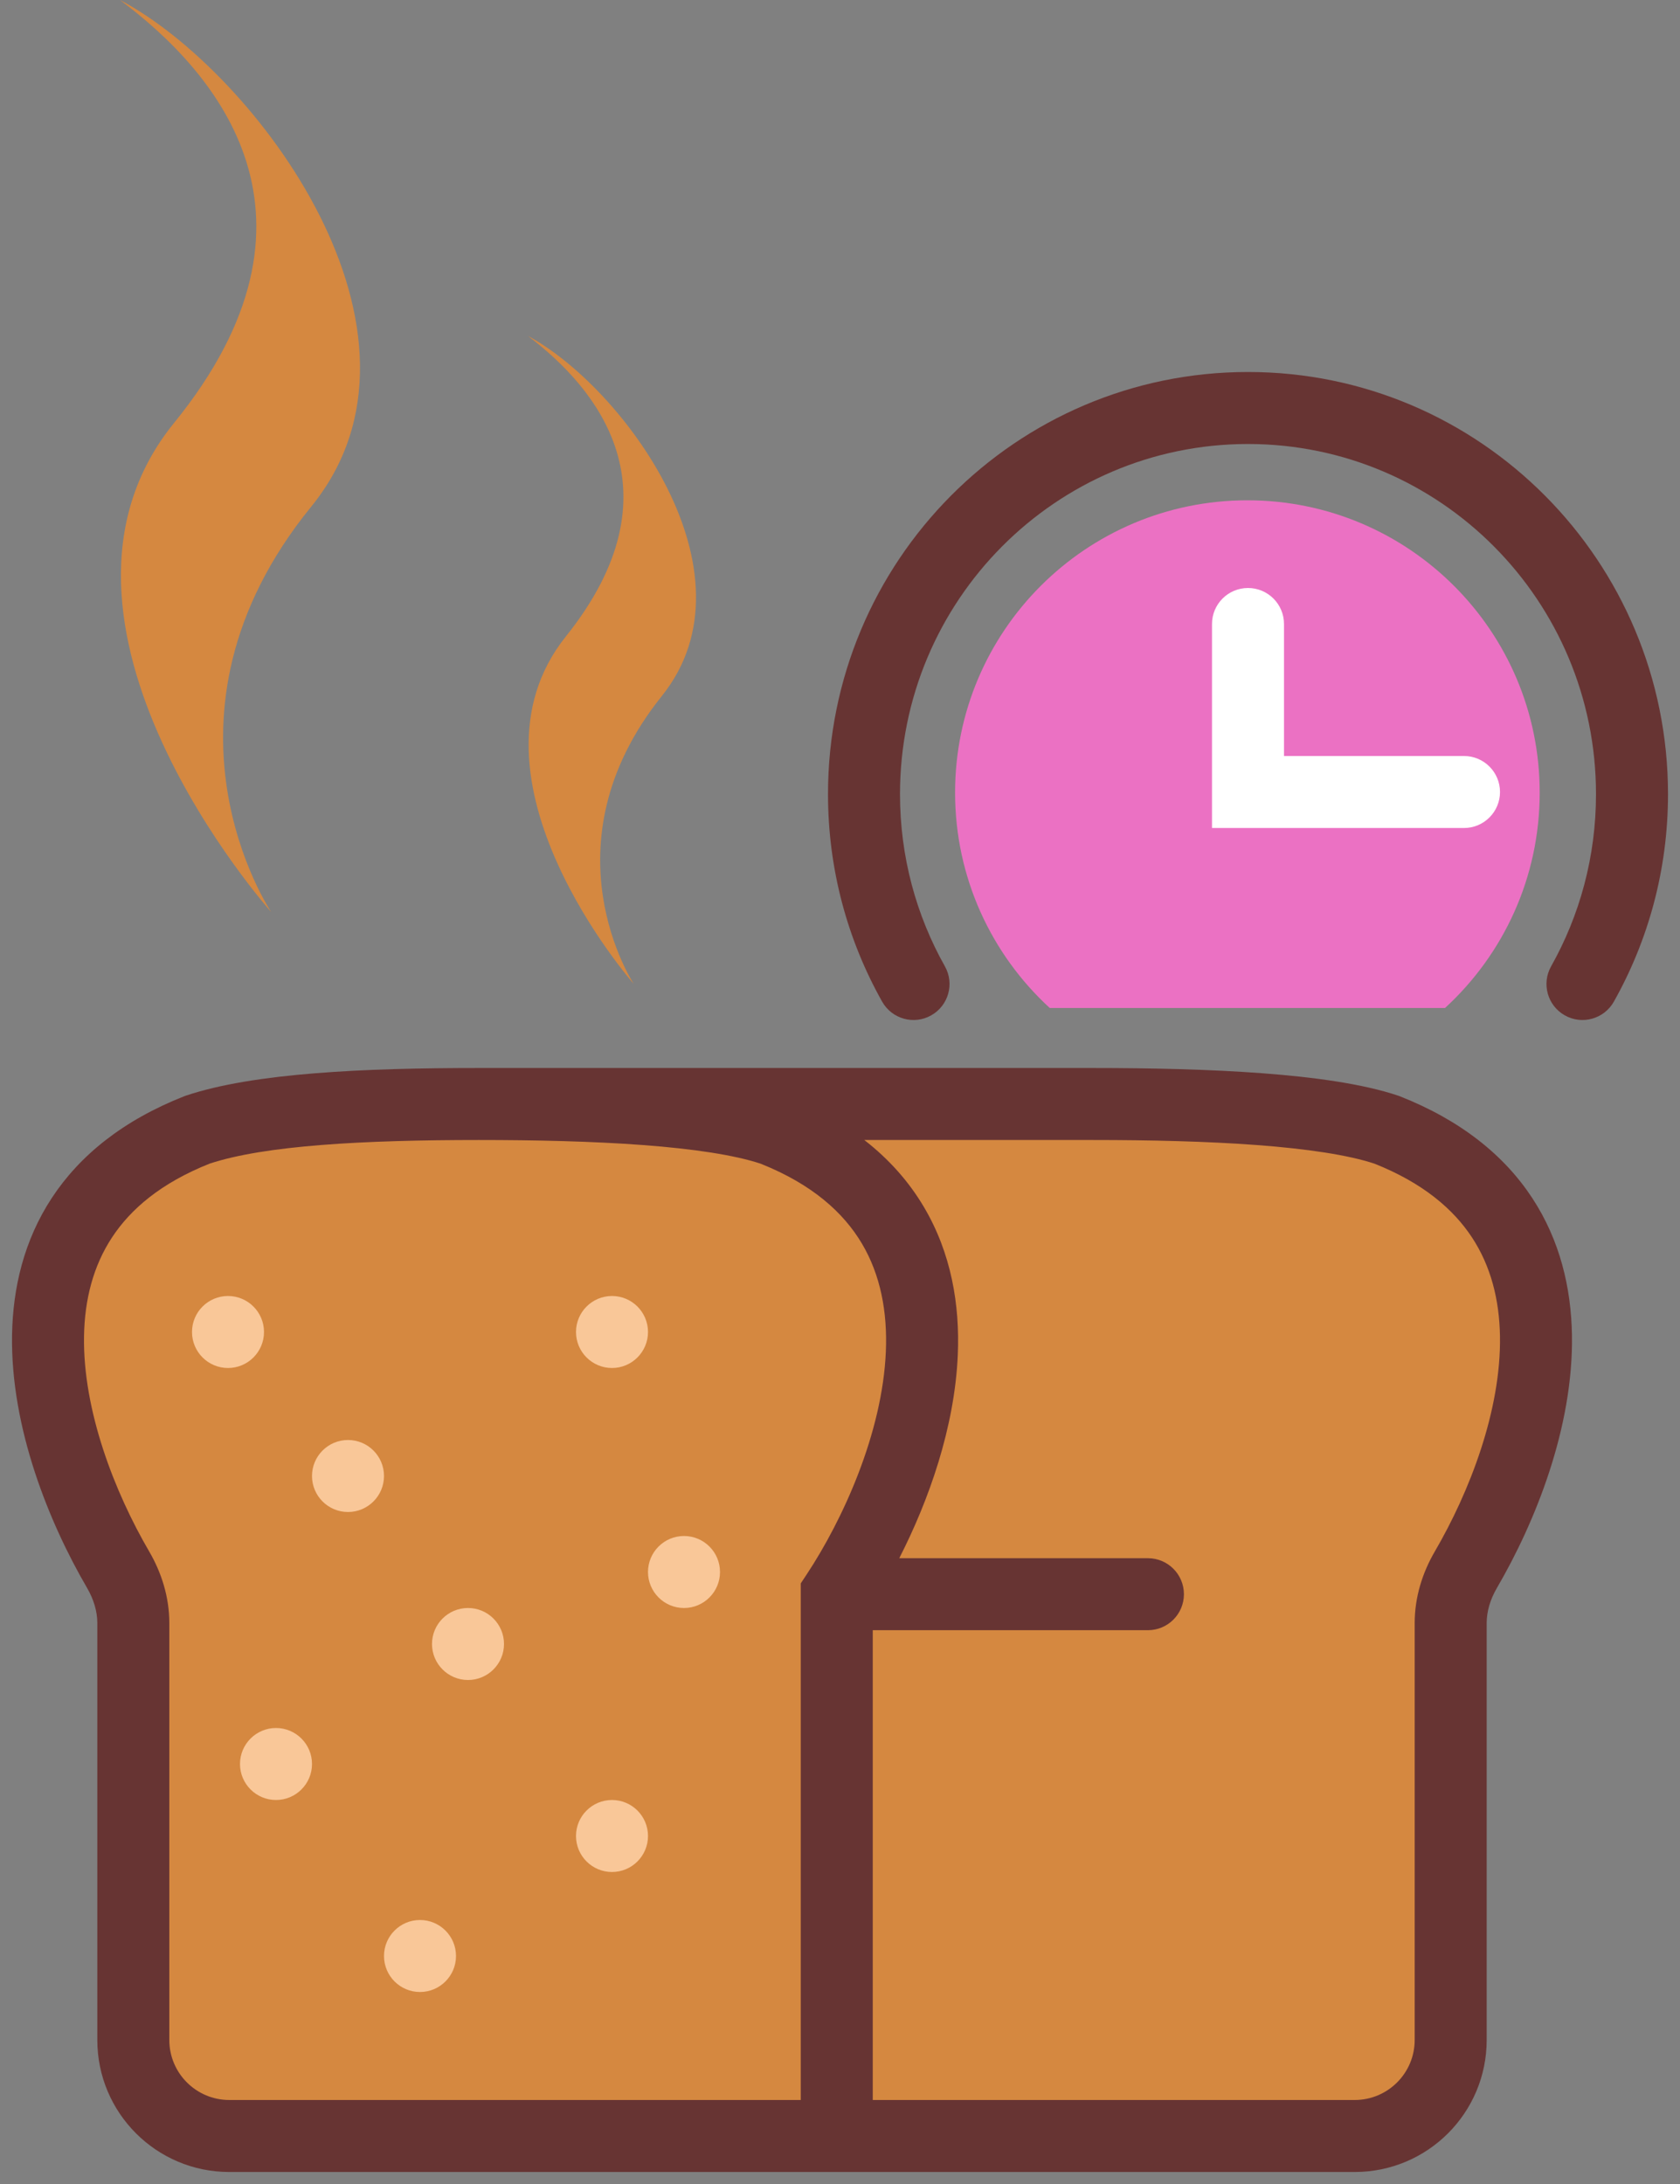
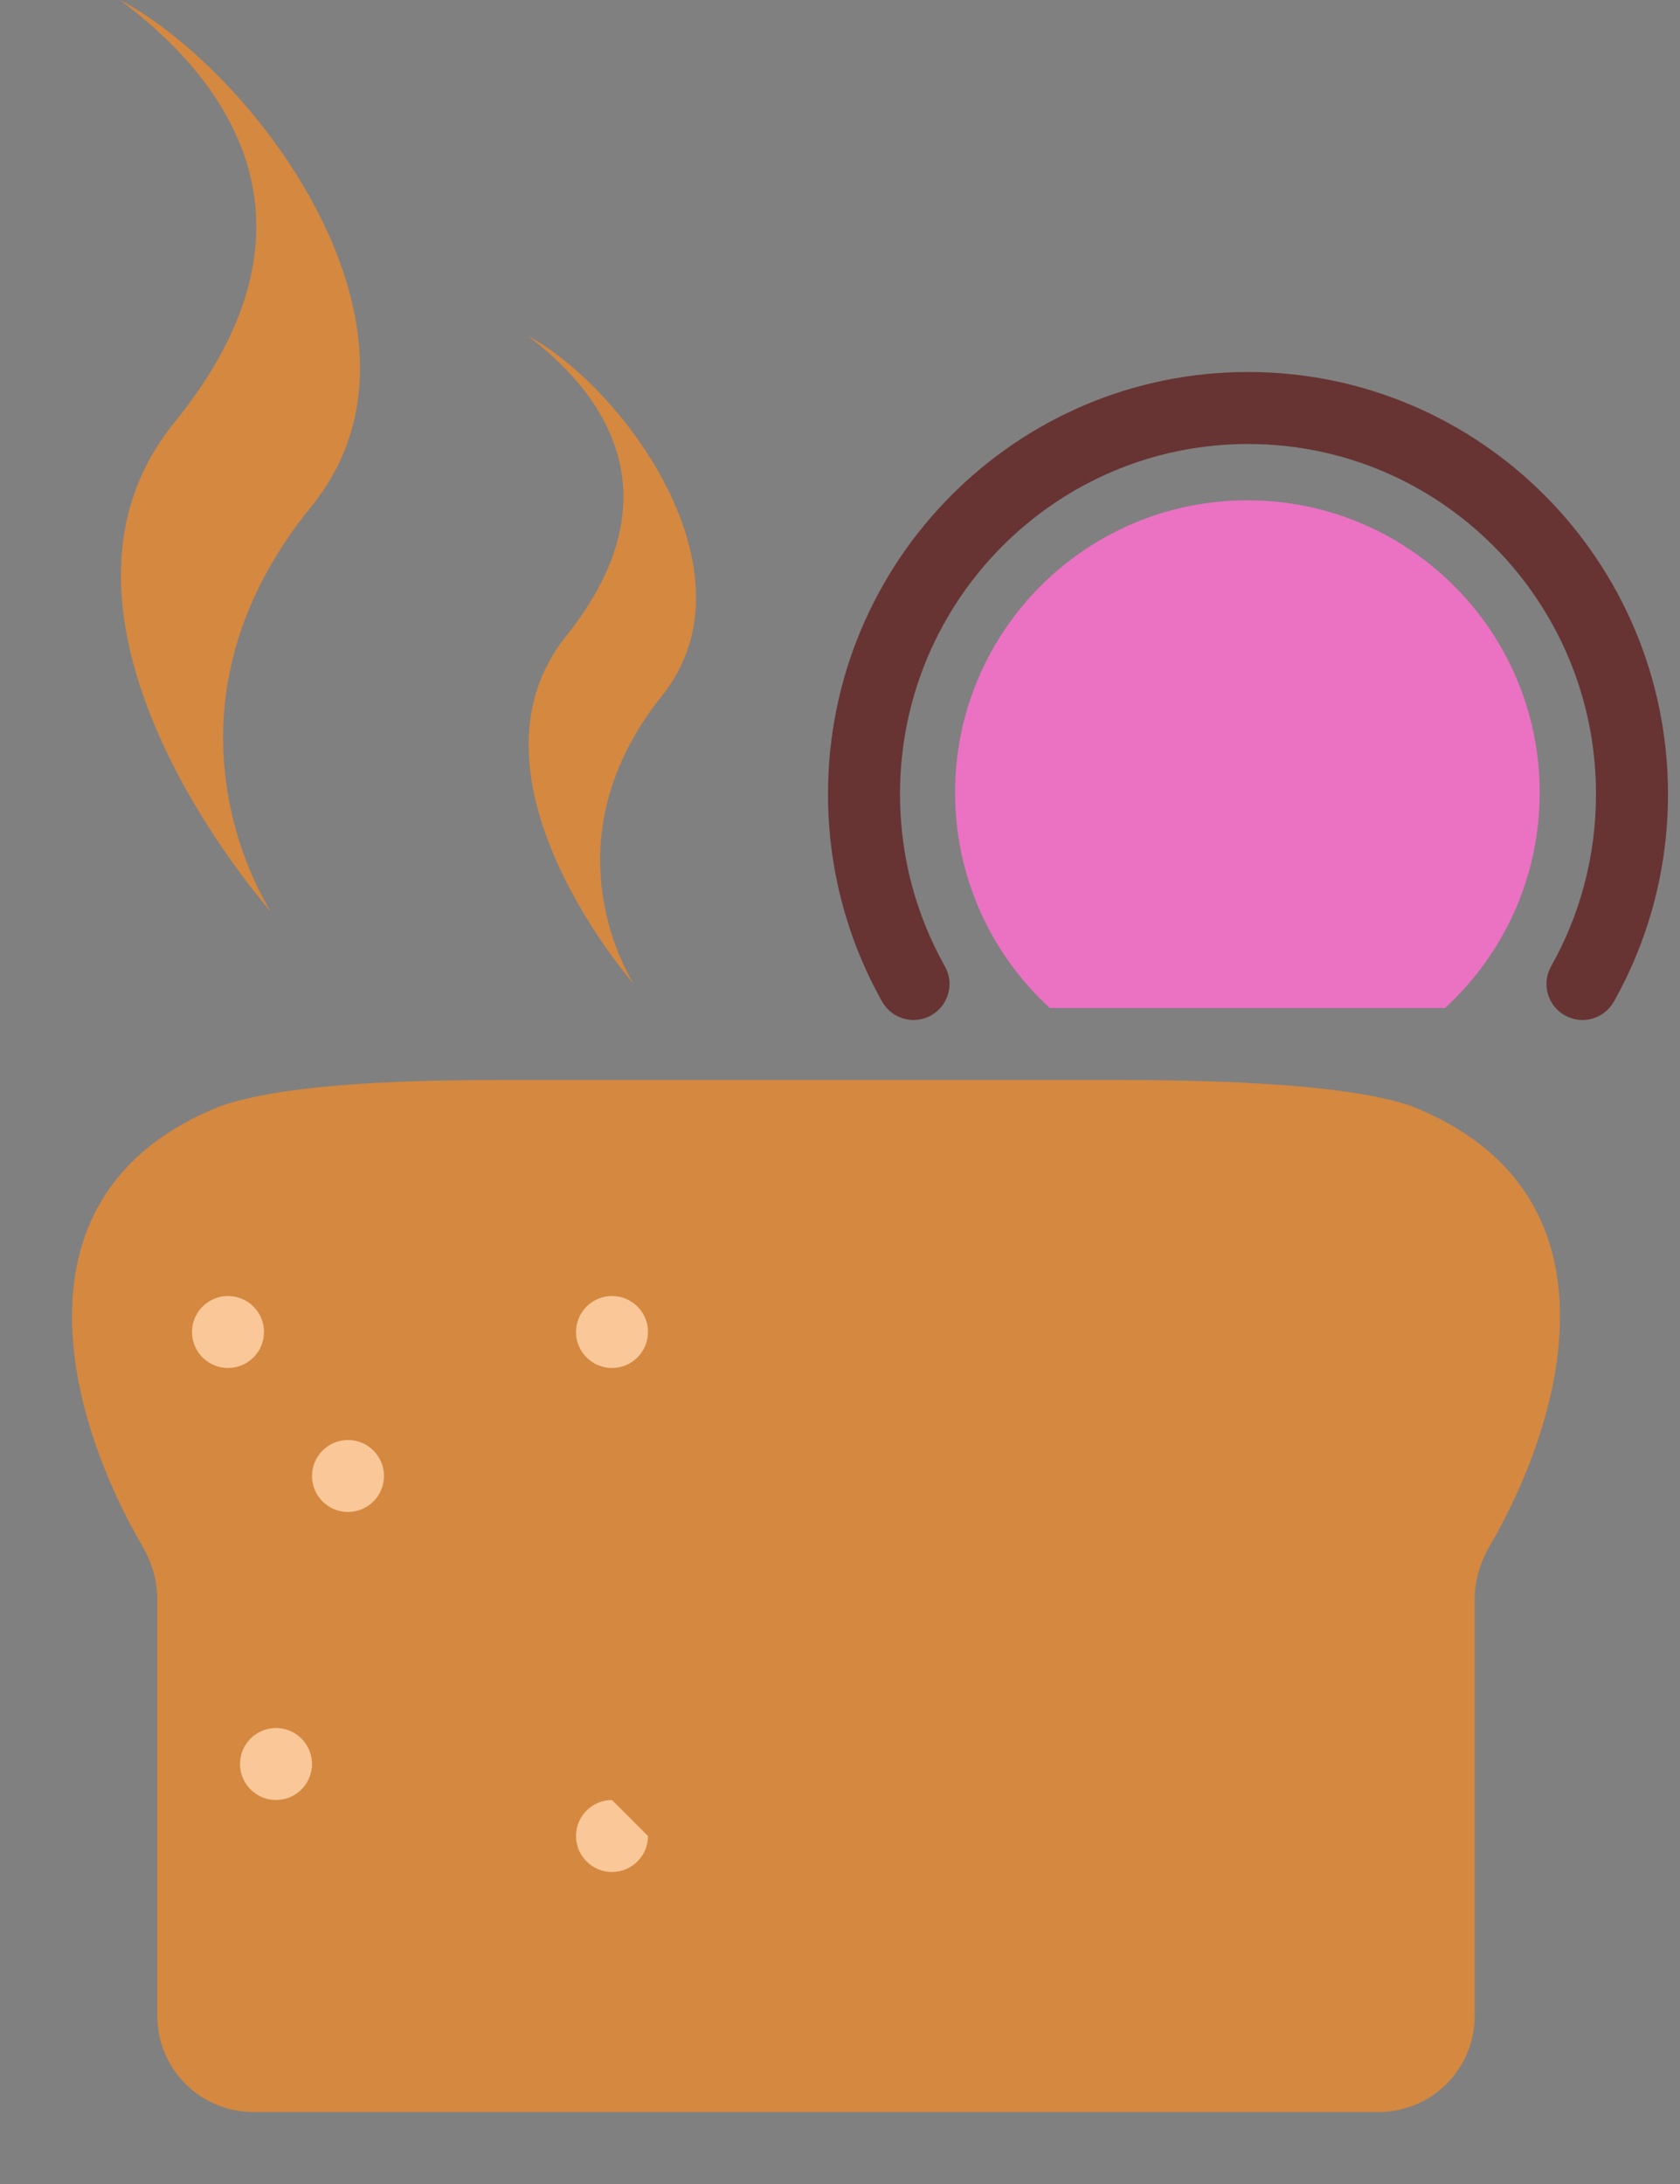
<svg xmlns="http://www.w3.org/2000/svg" width="70" height="91" viewBox="0 0 70 91" fill="none">
  <rect x="0" y="0" width="70" height="91" fill="#808080" stroke="none" />
  <path d="M6.555 66.627V84C6.555 86.209 8.346 88 10.555 88H20.944H57.445C59.654 88 61.445 86.209 61.445 84V66.627C61.445 65.843 61.683 65.082 62.078 64.404C65.099 59.224 67.944 49.692 58.78 46.075C56.222 45.215 51.319 45 46.523 45H20.944C16.148 45 11.778 45.215 9.22 46.075C0.056 49.692 2.901 59.224 5.922 64.404C6.317 65.082 6.555 65.843 6.555 66.627Z" fill="#D58840" />
-   <path fill-rule="evenodd" clip-rule="evenodd" d="M8.734 48.485C6.708 49.291 5.443 50.379 4.667 51.56C3.881 52.756 3.526 54.155 3.501 55.678C3.451 58.776 4.776 62.176 6.218 64.648C6.725 65.518 7.055 66.538 7.055 67.627V85C7.055 86.381 8.175 87.5 9.555 87.5H33.365V65.974L33.614 65.598C35.128 63.307 36.766 59.702 36.91 56.323C36.981 54.66 36.688 53.123 35.913 51.816C35.151 50.532 33.852 49.347 31.687 48.485C30.593 48.124 28.898 47.869 26.799 47.711C24.707 47.554 22.324 47.5 19.944 47.5C15.127 47.5 11.027 47.726 8.734 48.485ZM19.944 44.5H45.523C47.939 44.5 50.405 44.554 52.603 44.719C54.771 44.882 56.792 45.161 58.258 45.653L58.295 45.666L58.331 45.68C60.865 46.68 62.671 48.134 63.84 49.913C65.003 51.683 65.466 53.669 65.498 55.629C65.561 59.496 63.953 63.452 62.374 66.16C62.09 66.645 61.945 67.149 61.945 67.627V85C61.945 88.038 59.482 90.5 56.445 90.5H9.555C6.518 90.5 4.055 88.038 4.055 85V67.627C4.055 67.149 3.909 66.645 3.626 66.16C2.047 63.452 0.439 59.496 0.502 55.629C0.534 53.669 0.997 51.683 2.16 49.913C3.329 48.134 5.135 46.68 7.669 45.68L7.705 45.666L7.742 45.653C10.572 44.702 15.193 44.5 19.944 44.5ZM36.012 47.5H45.523C47.904 47.5 50.287 47.554 52.379 47.711C54.478 47.869 56.172 48.124 57.266 48.485C59.292 49.291 60.556 50.379 61.333 51.56C62.119 52.756 62.474 54.155 62.499 55.678C62.549 58.776 61.224 62.176 59.782 64.648C59.275 65.518 58.945 66.538 58.945 67.627V85C58.945 86.381 57.825 87.5 56.445 87.5H36.365V67.925H47.83C48.658 67.925 49.33 67.254 49.33 66.425C49.33 65.597 48.658 64.925 47.83 64.925H37.469C38.7 62.517 39.779 59.48 39.908 56.451C39.997 54.366 39.637 52.215 38.493 50.286C37.878 49.248 37.057 48.311 36.012 47.5Z" fill="#673433" />
  <path fill-rule="evenodd" clip-rule="evenodd" d="M52 18.5C44 18.5 37.5 25.024 37.5 33.09C37.5 35.701 38.18 38.148 39.371 40.265C39.777 40.987 39.521 41.901 38.799 42.307C38.077 42.714 37.162 42.457 36.756 41.735C35.319 39.181 34.5 36.229 34.5 33.09C34.5 23.383 42.327 15.5 52 15.5C61.673 15.5 69.5 23.383 69.5 33.09C69.5 36.229 68.681 39.181 67.244 41.735C66.838 42.457 65.923 42.714 65.201 42.307C64.479 41.901 64.223 40.987 64.629 40.265C65.82 38.148 66.5 35.701 66.5 33.09C66.5 25.024 60 18.5 52 18.5Z" fill="#673433" />
  <path fill-rule="evenodd" clip-rule="evenodd" d="M60.209 42C62.634 39.774 64.154 36.577 64.154 33.026C64.154 26.299 58.701 20.846 51.974 20.846C45.248 20.846 39.795 26.299 39.795 33.026C39.795 36.577 41.315 39.774 43.74 42H60.209Z" fill="#EB71C3" />
-   <path fill-rule="evenodd" clip-rule="evenodd" d="M52 24.5C52.828 24.5 53.5 25.172 53.5 26V31.5H61C61.828 31.5 62.5 32.172 62.5 33C62.5 33.828 61.828 34.5 61 34.5H50.5V26C50.5 25.172 51.172 24.5 52 24.5Z" fill="white" />
  <path d="M7.252 17.623C0.518 25.919 11.299 38 11.299 38C11.299 38 5.828 29.884 12.967 21.111C18.857 13.873 10.632 2.971 5 0C9.072 3.038 14.214 9.048 7.252 17.623Z" fill="#D58840" />
  <path d="M23.576 26.521C18.862 32.416 26.409 41 26.409 41C26.409 41 22.58 35.233 27.577 29C31.7 23.857 25.942 16.111 22 14C24.851 16.158 28.45 20.429 23.576 26.521Z" fill="#D58840" />
  <path d="M16 61.5C16 62.328 15.328 63 14.5 63C13.672 63 13 62.328 13 61.5C13 60.672 13.672 60 14.5 60C15.328 60 16 60.672 16 61.5Z" fill="#F9C798" />
  <path d="M11 55.5C11 56.328 10.328 57 9.5 57C8.672 57 8 56.328 8 55.5C8 54.672 8.672 54 9.5 54C10.328 54 11 54.672 11 55.5Z" fill="#F9C798" />
  <path d="M27 55.5C27 56.328 26.328 57 25.5 57C24.672 57 24 56.328 24 55.5C24 54.672 24.672 54 25.5 54C26.328 54 27 54.672 27 55.5Z" fill="#F9C798" />
-   <path d="M30 65.5C30 66.328 29.328 67 28.5 67C27.672 67 27 66.328 27 65.5C27 64.672 27.672 64 28.5 64C29.328 64 30 64.672 30 65.5Z" fill="#F9C798" />
-   <path d="M21 68.5C21 69.328 20.328 70 19.5 70C18.672 70 18 69.328 18 68.5C18 67.672 18.672 67 19.5 67C20.328 67 21 67.672 21 68.5Z" fill="#F9C798" />
  <path d="M13 73.5C13 74.328 12.328 75 11.5 75C10.672 75 10 74.328 10 73.5C10 72.672 10.672 72 11.5 72C12.328 72 13 72.672 13 73.5Z" fill="#F9C798" />
-   <path d="M27 76.5C27 77.328 26.328 78 25.5 78C24.672 78 24 77.328 24 76.5C24 75.672 24.672 75 25.5 75C26.328 75 27 75.672 27 76.5Z" fill="#F9C798" />
-   <path d="M19 81.5C19 82.328 18.328 83 17.5 83C16.672 83 16 82.328 16 81.5C16 80.672 16.672 80 17.5 80C18.328 80 19 80.672 19 81.5Z" fill="#F9C798" />
+   <path d="M27 76.5C27 77.328 26.328 78 25.5 78C24.672 78 24 77.328 24 76.5C24 75.672 24.672 75 25.5 75Z" fill="#F9C798" />
</svg>